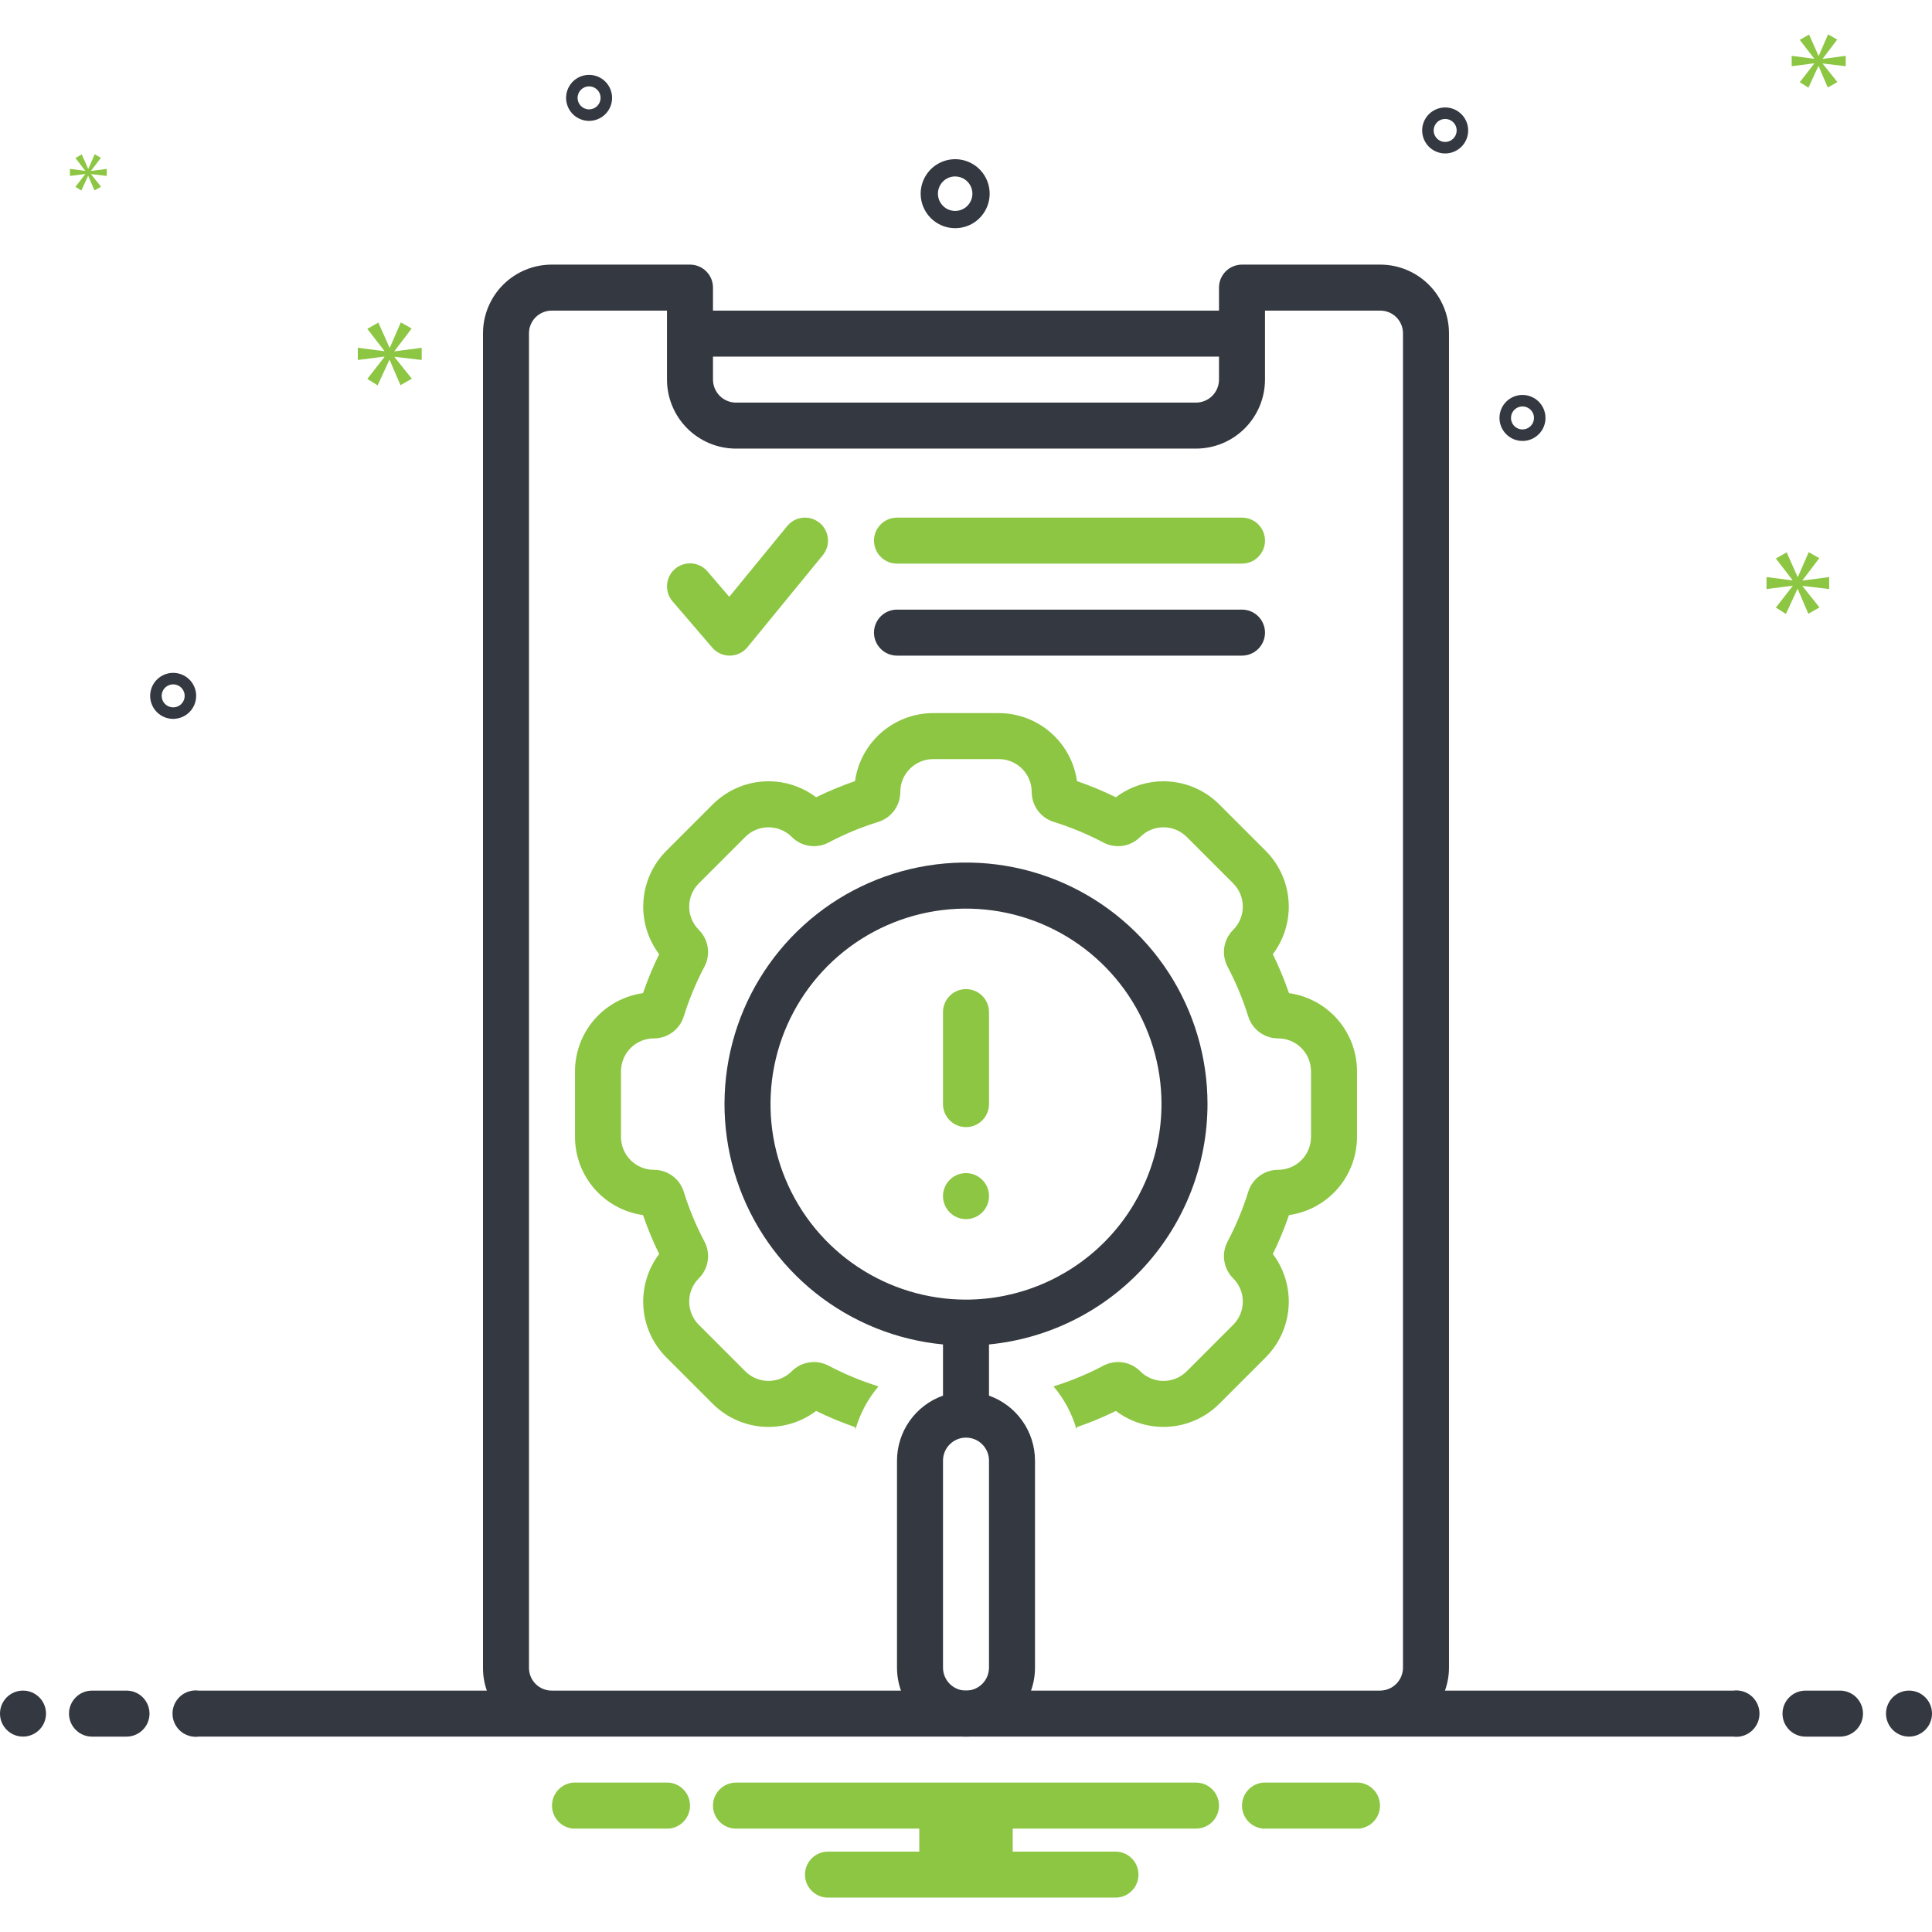
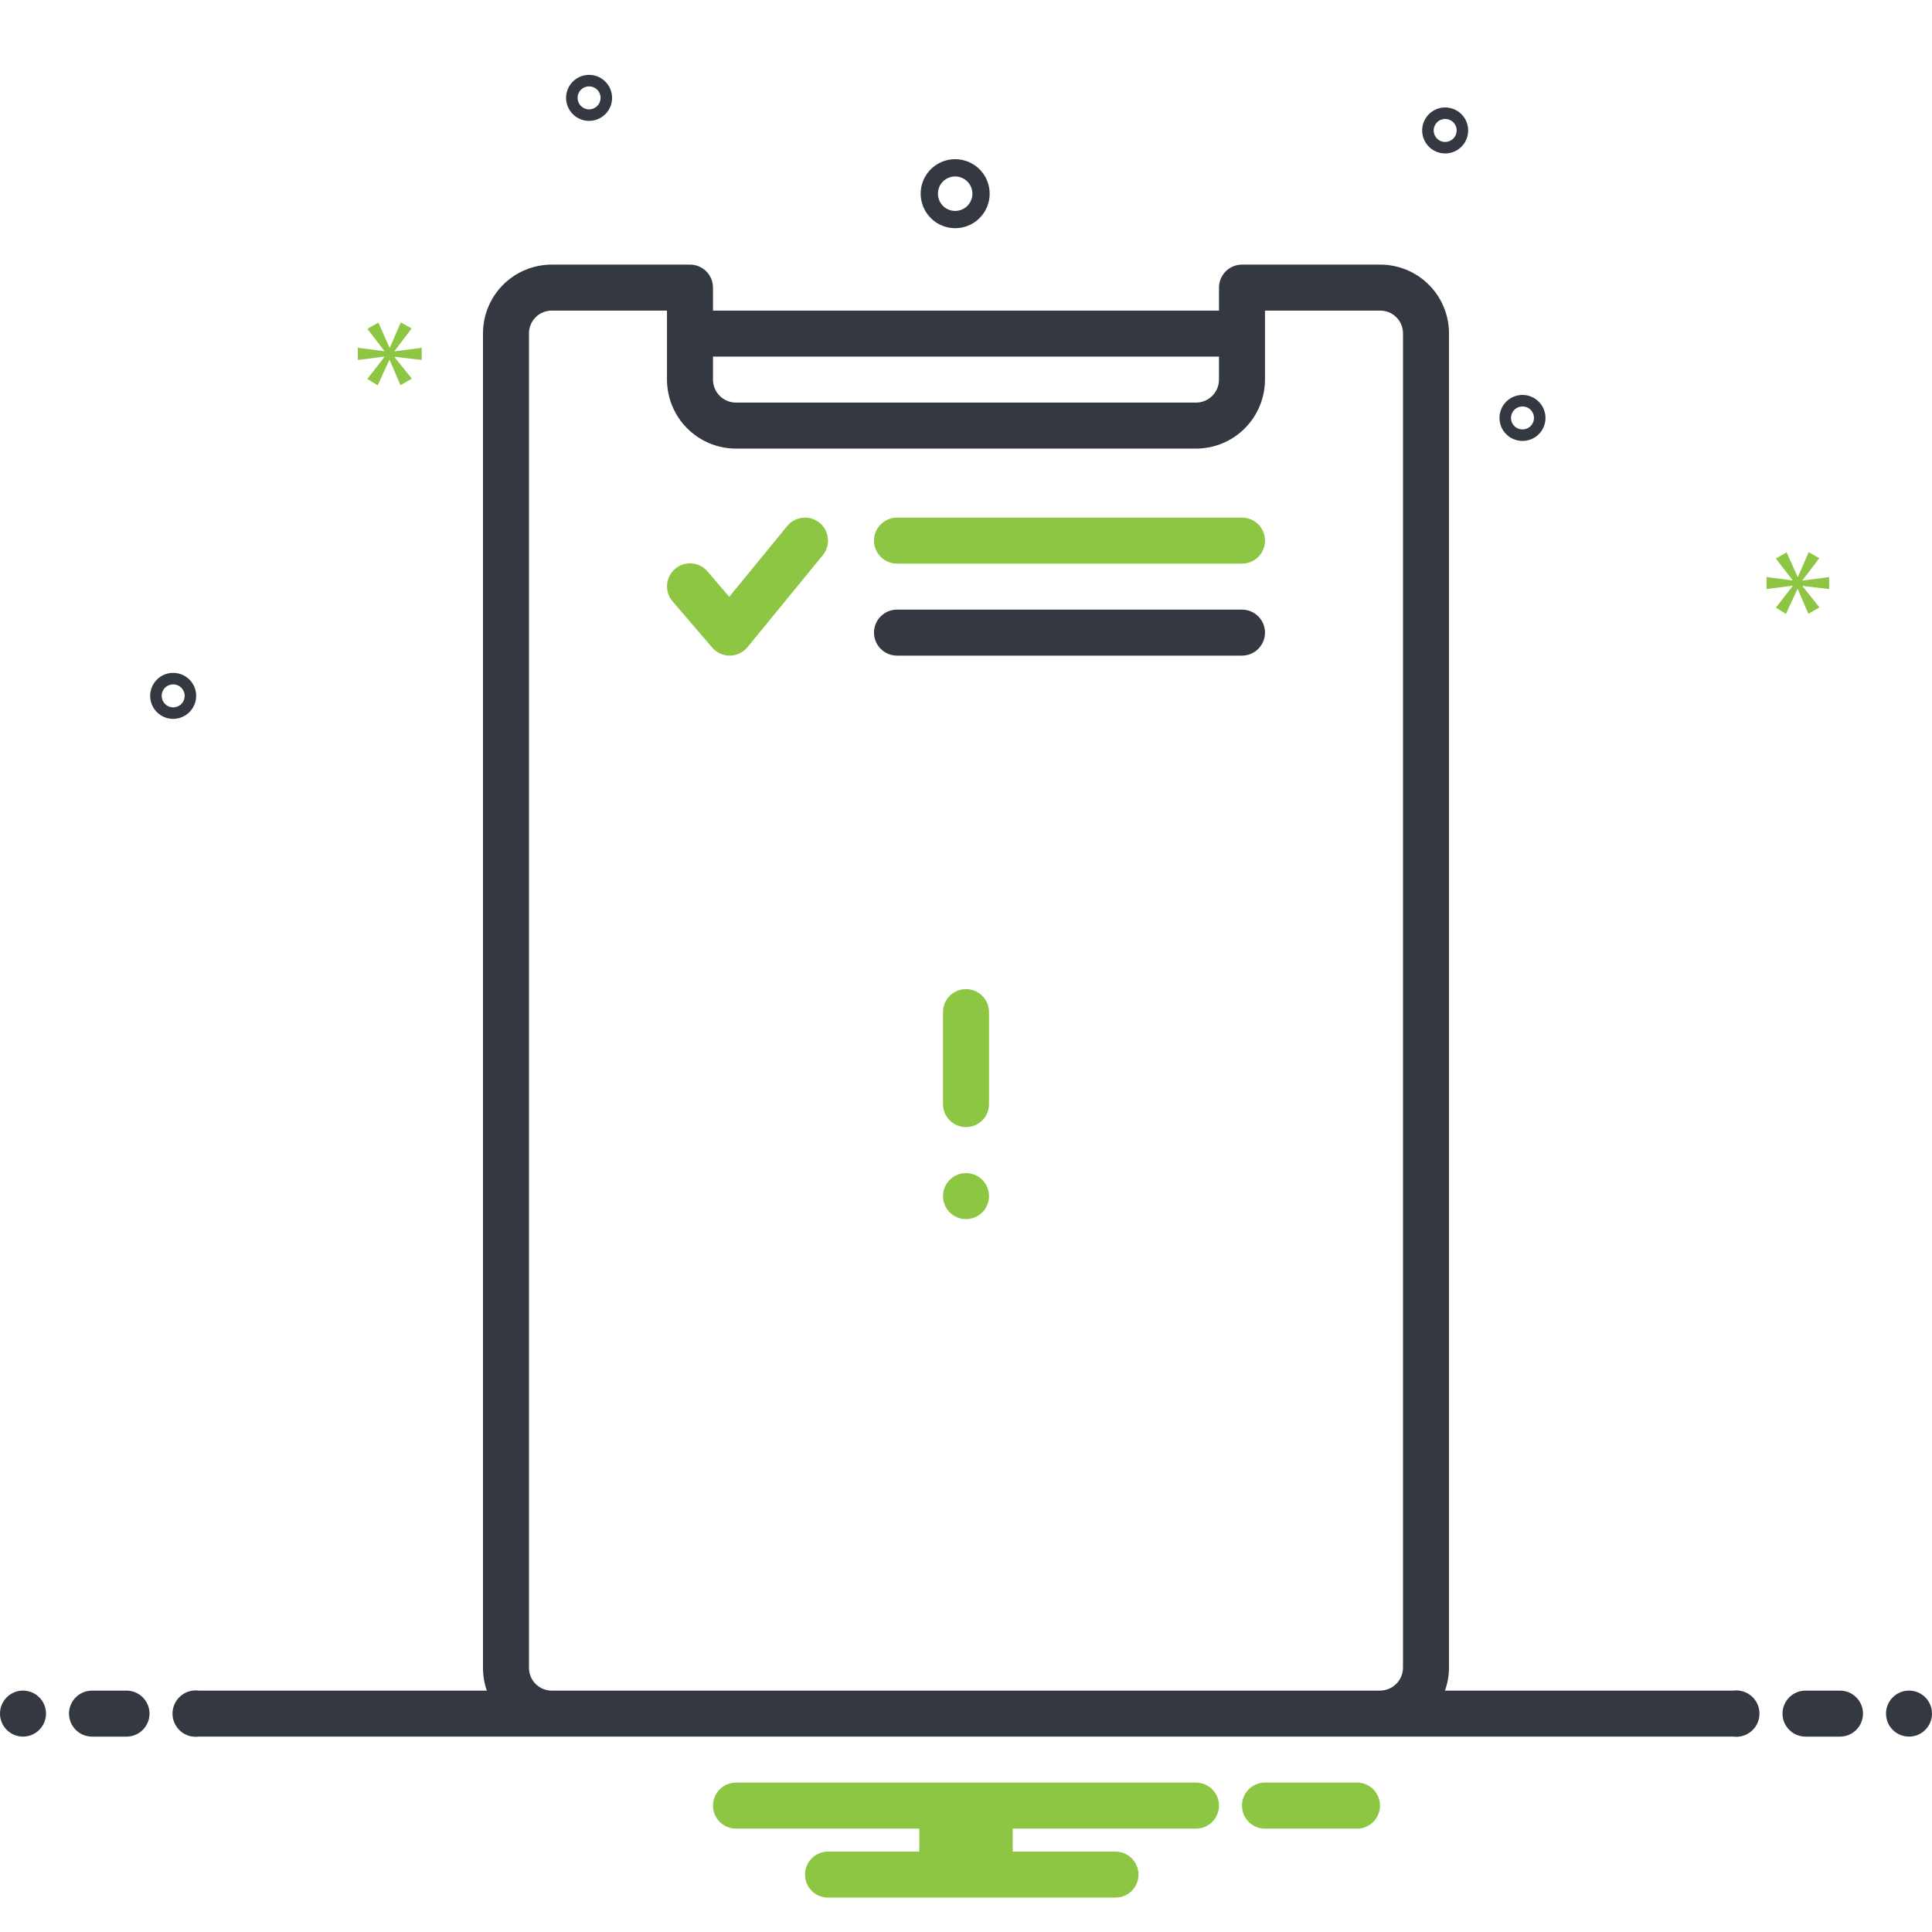
<svg xmlns="http://www.w3.org/2000/svg" width="101" height="101" viewBox="0 0 101 101" fill="none">
  <g clip-path="url(#clip0_693_1689)">
-     <path d="M56.301 74.606C56.996 74.366 57.676 74.084 58.336 73.76C59.13 74.361 60.114 74.654 61.107 74.586C62.1 74.517 63.035 74.092 63.739 73.388L66.168 70.959C66.871 70.254 67.296 69.32 67.364 68.327C67.433 67.334 67.14 66.35 66.541 65.556C66.864 64.895 67.146 64.216 67.386 63.521C68.371 63.383 69.273 62.893 69.926 62.143C70.579 61.393 70.939 60.432 70.941 59.437V56.002C70.939 55.007 70.579 54.047 69.926 53.296C69.273 52.546 68.371 52.057 67.386 51.919C67.146 51.223 66.864 50.544 66.54 49.883C67.14 49.089 67.432 48.105 67.364 47.113C67.295 46.12 66.871 45.185 66.168 44.481L63.739 42.052C63.035 41.348 62.1 40.922 61.107 40.854C60.114 40.785 59.13 41.078 58.336 41.679C57.675 41.356 56.996 41.073 56.301 40.834C56.163 39.849 55.674 38.947 54.923 38.294C54.173 37.641 53.212 37.281 52.218 37.279H48.782C47.788 37.281 46.827 37.641 46.077 38.294C45.326 38.947 44.837 39.849 44.699 40.834C44.004 41.074 43.324 41.356 42.664 41.679C41.87 41.079 40.886 40.785 39.893 40.854C38.9 40.922 37.965 41.348 37.261 42.052L34.832 44.481C34.129 45.185 33.705 46.12 33.636 47.113C33.568 48.105 33.86 49.09 34.459 49.884C34.136 50.544 33.854 51.224 33.614 51.919C32.629 52.057 31.727 52.546 31.074 53.296C30.421 54.047 30.061 55.007 30.06 56.002V59.437C30.061 60.432 30.421 61.393 31.074 62.143C31.727 62.893 32.629 63.383 33.614 63.521C33.854 64.216 34.136 64.895 34.459 65.555C33.859 66.349 33.566 67.334 33.634 68.327C33.703 69.32 34.128 70.255 34.832 70.959L37.261 73.388C37.965 74.092 38.9 74.517 39.893 74.586C40.886 74.654 41.87 74.361 42.664 73.76C43.325 74.084 44.004 74.366 44.699 74.606C44.705 74.646 44.714 74.686 44.721 74.726C44.958 73.9 45.367 73.133 45.924 72.477L45.917 72.474C45.018 72.195 44.147 71.833 43.314 71.393C43.005 71.23 42.651 71.17 42.305 71.223C41.96 71.275 41.64 71.438 41.393 71.685L41.391 71.688C41.231 71.847 41.042 71.974 40.833 72.06C40.625 72.146 40.402 72.191 40.176 72.191C39.95 72.191 39.727 72.146 39.519 72.06C39.31 71.974 39.121 71.847 38.961 71.688L36.532 69.258C36.373 69.099 36.246 68.909 36.16 68.701C36.074 68.493 36.029 68.269 36.029 68.044C36.029 67.818 36.074 67.595 36.16 67.386C36.246 67.178 36.373 66.989 36.532 66.829L36.535 66.827C36.782 66.58 36.944 66.26 36.997 65.914C37.049 65.569 36.99 65.215 36.827 64.906C36.387 64.073 36.025 63.202 35.745 62.302C35.641 61.969 35.433 61.678 35.152 61.472C34.871 61.266 34.531 61.155 34.182 61.155C33.727 61.155 33.29 60.974 32.967 60.652C32.645 60.33 32.464 59.893 32.464 59.437V56.002C32.464 55.776 32.509 55.553 32.595 55.345C32.681 55.136 32.808 54.947 32.967 54.788C33.127 54.628 33.316 54.501 33.525 54.415C33.733 54.329 33.956 54.284 34.182 54.284C34.531 54.285 34.871 54.174 35.152 53.968C35.433 53.761 35.641 53.47 35.745 53.137C36.025 52.238 36.387 51.366 36.827 50.534C36.99 50.224 37.049 49.871 36.997 49.525C36.944 49.179 36.782 48.859 36.535 48.613L36.532 48.61C36.373 48.451 36.246 48.261 36.16 48.053C36.074 47.845 36.029 47.621 36.029 47.396C36.029 47.17 36.074 46.947 36.16 46.738C36.246 46.53 36.373 46.341 36.532 46.181L38.961 43.752C39.121 43.593 39.31 43.466 39.519 43.38C39.727 43.293 39.95 43.249 40.176 43.249C40.402 43.249 40.625 43.293 40.833 43.38C41.042 43.466 41.231 43.593 41.391 43.752L41.393 43.754C41.64 44.002 41.96 44.164 42.305 44.217C42.651 44.269 43.005 44.209 43.314 44.046C44.147 43.607 45.018 43.245 45.917 42.965C46.25 42.861 46.541 42.653 46.748 42.372C46.954 42.091 47.065 41.751 47.065 41.402C47.065 40.946 47.246 40.509 47.568 40.187C47.89 39.865 48.327 39.684 48.782 39.684H52.218C52.673 39.684 53.11 39.865 53.432 40.187C53.754 40.509 53.935 40.946 53.935 41.402C53.935 41.751 54.046 42.091 54.252 42.372C54.459 42.653 54.75 42.861 55.083 42.965C55.982 43.245 56.853 43.607 57.686 44.046C57.995 44.209 58.349 44.269 58.695 44.217C59.04 44.164 59.36 44.002 59.607 43.754L59.609 43.752C59.769 43.593 59.958 43.466 60.167 43.38C60.375 43.293 60.599 43.249 60.824 43.249C61.05 43.249 61.273 43.293 61.481 43.38C61.69 43.466 61.879 43.593 62.039 43.752L64.468 46.181C64.79 46.503 64.971 46.94 64.971 47.396C64.971 47.851 64.79 48.288 64.468 48.61L64.466 48.613C64.218 48.859 64.056 49.179 64.003 49.525C63.951 49.871 64.01 50.224 64.174 50.534C64.613 51.366 64.975 52.238 65.255 53.137C65.359 53.47 65.567 53.761 65.848 53.968C66.129 54.174 66.469 54.285 66.818 54.284C67.044 54.284 67.267 54.329 67.475 54.415C67.684 54.502 67.873 54.628 68.033 54.788C68.192 54.947 68.319 55.136 68.405 55.345C68.491 55.553 68.536 55.776 68.536 56.002V59.437C68.536 59.893 68.355 60.33 68.033 60.652C67.71 60.974 67.274 61.155 66.818 61.155C66.469 61.155 66.129 61.266 65.848 61.472C65.567 61.678 65.359 61.969 65.255 62.302C64.975 63.202 64.613 64.073 64.174 64.906C64.01 65.215 63.951 65.569 64.003 65.914C64.056 66.26 64.218 66.58 64.466 66.827L64.468 66.829C64.79 67.151 64.971 67.588 64.971 68.044C64.971 68.499 64.79 68.936 64.468 69.258L62.039 71.688C61.879 71.847 61.69 71.974 61.481 72.06C61.273 72.146 61.05 72.191 60.824 72.191C60.599 72.191 60.375 72.146 60.167 72.06C59.958 71.974 59.769 71.847 59.609 71.688L59.607 71.685C59.36 71.438 59.041 71.275 58.695 71.223C58.349 71.17 57.995 71.23 57.686 71.393C56.853 71.833 55.982 72.195 55.083 72.474L55.076 72.477C55.633 73.133 56.042 73.9 56.279 74.726C56.286 74.686 56.296 74.646 56.301 74.606Z" fill="#8CC642" />
-     <path d="M63.125 57.72C63.126 55.274 62.416 52.881 61.082 50.831C59.748 48.781 57.847 47.163 55.611 46.172C53.374 45.182 50.898 44.863 48.483 45.254C46.069 45.645 43.82 46.728 42.01 48.373C40.2 50.018 38.906 52.153 38.287 54.519C37.667 56.885 37.748 59.38 38.52 61.701C39.292 64.022 40.722 66.069 42.635 67.593C44.548 69.116 46.863 70.052 49.298 70.284V72.96C48.595 73.209 47.987 73.669 47.556 74.278C47.126 74.886 46.894 75.612 46.893 76.357V87.179C46.893 88.135 47.273 89.053 47.949 89.729C48.626 90.406 49.543 90.786 50.5 90.786C51.457 90.786 52.374 90.406 53.051 89.729C53.727 89.053 54.107 88.135 54.107 87.179V76.357C54.106 75.612 53.874 74.886 53.444 74.278C53.013 73.669 52.405 73.209 51.702 72.96V70.284C54.826 69.982 57.726 68.528 59.838 66.206C61.949 63.884 63.121 60.859 63.125 57.72ZM51.702 87.179C51.702 87.498 51.576 87.803 51.35 88.029C51.125 88.254 50.819 88.381 50.5 88.381C50.181 88.381 49.875 88.254 49.65 88.029C49.424 87.803 49.298 87.498 49.298 87.179V76.357C49.298 76.038 49.424 75.733 49.65 75.507C49.875 75.281 50.181 75.155 50.5 75.155C50.819 75.155 51.125 75.281 51.35 75.507C51.576 75.733 51.702 76.038 51.702 76.357V87.179ZM50.5 67.941C48.479 67.941 46.503 67.341 44.822 66.218C43.141 65.095 41.831 63.499 41.058 61.631C40.284 59.764 40.082 57.709 40.476 55.727C40.87 53.744 41.844 51.923 43.273 50.493C44.703 49.064 46.524 48.091 48.506 47.697C50.489 47.302 52.544 47.505 54.411 48.278C56.279 49.052 57.875 50.362 58.998 52.042C60.121 53.723 60.72 55.699 60.72 57.72C60.717 60.43 59.639 63.028 57.724 64.944C55.807 66.86 53.21 67.938 50.5 67.941Z" fill="#343840" />
    <path d="M50.5 51.708C50.181 51.708 49.876 51.835 49.65 52.06C49.425 52.286 49.298 52.592 49.298 52.91V57.72C49.298 58.039 49.425 58.345 49.65 58.57C49.876 58.796 50.181 58.922 50.5 58.922C50.819 58.922 51.125 58.796 51.35 58.57C51.576 58.345 51.703 58.039 51.703 57.72V52.91C51.703 52.592 51.576 52.286 51.35 52.06C51.125 51.835 50.819 51.708 50.5 51.708Z" fill="#8CC642" />
    <path d="M50.5 63.732C51.164 63.732 51.703 63.194 51.703 62.529C51.703 61.865 51.164 61.327 50.5 61.327C49.836 61.327 49.298 61.865 49.298 62.529C49.298 63.194 49.836 63.732 50.5 63.732Z" fill="#8CC642" />
    <path d="M46.893 29.464H64.928C65.247 29.464 65.553 29.338 65.779 29.112C66.004 28.887 66.131 28.581 66.131 28.262C66.131 27.943 66.004 27.637 65.779 27.412C65.553 27.186 65.247 27.06 64.928 27.06H46.893C46.574 27.06 46.268 27.186 46.043 27.412C45.817 27.637 45.69 27.943 45.69 28.262C45.69 28.581 45.817 28.887 46.043 29.112C46.268 29.338 46.574 29.464 46.893 29.464Z" fill="#8CC642" />
    <path d="M46.893 34.274H64.928C65.247 34.274 65.553 34.147 65.779 33.922C66.004 33.696 66.131 33.39 66.131 33.072C66.131 32.753 66.004 32.447 65.779 32.221C65.553 31.996 65.247 31.869 64.928 31.869H46.893C46.574 31.869 46.268 31.996 46.043 32.221C45.817 32.447 45.69 32.753 45.69 33.072C45.69 33.39 45.817 33.696 46.043 33.922C46.268 34.147 46.574 34.274 46.893 34.274Z" fill="#343840" />
    <path d="M38.145 34.274H38.159C38.335 34.272 38.508 34.231 38.666 34.155C38.825 34.079 38.964 33.969 39.076 33.833L43.014 29.023C43.114 28.901 43.188 28.76 43.234 28.609C43.28 28.458 43.295 28.299 43.279 28.142C43.264 27.985 43.217 27.833 43.143 27.694C43.068 27.555 42.967 27.431 42.845 27.331C42.723 27.232 42.582 27.157 42.431 27.111C42.28 27.065 42.121 27.05 41.964 27.066C41.807 27.081 41.654 27.128 41.515 27.202C41.376 27.277 41.253 27.378 41.153 27.5L38.124 31.2L36.984 29.87C36.776 29.628 36.481 29.479 36.163 29.454C35.845 29.43 35.531 29.533 35.289 29.74C35.047 29.948 34.897 30.243 34.873 30.561C34.848 30.879 34.951 31.194 35.159 31.436L37.233 33.854C37.346 33.986 37.486 34.091 37.643 34.164C37.801 34.236 37.972 34.274 38.145 34.274Z" fill="#8CC642" />
    <path d="M49.934 11.929C50.29 11.929 50.639 11.824 50.935 11.626C51.232 11.427 51.463 11.146 51.6 10.816C51.736 10.486 51.772 10.124 51.702 9.774C51.633 9.424 51.461 9.103 51.209 8.851C50.956 8.598 50.635 8.427 50.285 8.357C49.935 8.287 49.573 8.323 49.243 8.46C48.914 8.596 48.632 8.827 48.434 9.124C48.236 9.42 48.13 9.769 48.13 10.126C48.13 10.604 48.321 11.062 48.659 11.401C48.997 11.739 49.455 11.929 49.934 11.929ZM49.934 9.224C50.112 9.224 50.286 9.277 50.434 9.376C50.583 9.475 50.698 9.616 50.767 9.781C50.835 9.946 50.853 10.127 50.818 10.302C50.783 10.477 50.697 10.637 50.571 10.764C50.445 10.89 50.284 10.976 50.109 11.01C49.934 11.045 49.753 11.027 49.588 10.959C49.424 10.891 49.283 10.775 49.184 10.627C49.085 10.479 49.032 10.304 49.032 10.126C49.032 9.887 49.127 9.658 49.296 9.488C49.465 9.319 49.694 9.224 49.934 9.224Z" fill="#343840" />
    <path d="M75.55 5.617C75.312 5.617 75.08 5.688 74.882 5.82C74.684 5.952 74.53 6.14 74.439 6.359C74.348 6.579 74.324 6.821 74.371 7.054C74.417 7.287 74.532 7.502 74.7 7.67C74.868 7.838 75.082 7.952 75.316 7.999C75.549 8.045 75.79 8.021 76.01 7.93C76.23 7.839 76.418 7.685 76.55 7.488C76.682 7.29 76.752 7.057 76.752 6.82C76.752 6.501 76.625 6.195 76.4 5.97C76.174 5.744 75.869 5.618 75.55 5.617ZM75.55 7.421C75.431 7.421 75.315 7.386 75.216 7.319C75.117 7.253 75.04 7.159 74.995 7.05C74.949 6.94 74.937 6.819 74.96 6.702C74.984 6.586 75.041 6.479 75.125 6.394C75.209 6.31 75.316 6.253 75.433 6.23C75.549 6.207 75.67 6.219 75.78 6.264C75.89 6.31 75.984 6.387 76.05 6.486C76.116 6.584 76.151 6.701 76.151 6.82C76.151 6.979 76.088 7.132 75.975 7.245C75.862 7.357 75.709 7.421 75.55 7.421Z" fill="#343840" />
    <path d="M30.796 3.914C30.558 3.914 30.326 3.985 30.128 4.117C29.93 4.249 29.776 4.437 29.685 4.656C29.594 4.876 29.57 5.118 29.617 5.351C29.663 5.584 29.778 5.798 29.946 5.967C30.114 6.135 30.328 6.249 30.562 6.296C30.795 6.342 31.037 6.318 31.256 6.227C31.476 6.136 31.664 5.982 31.796 5.784C31.928 5.587 31.998 5.354 31.998 5.116C31.998 4.798 31.871 4.492 31.646 4.267C31.421 4.041 31.115 3.914 30.796 3.914ZM30.796 5.718C30.677 5.718 30.561 5.682 30.462 5.616C30.363 5.55 30.286 5.456 30.241 5.347C30.195 5.237 30.183 5.116 30.206 4.999C30.23 4.883 30.287 4.775 30.371 4.691C30.455 4.607 30.562 4.55 30.679 4.527C30.796 4.504 30.916 4.516 31.026 4.561C31.136 4.607 31.23 4.684 31.296 4.782C31.362 4.881 31.397 4.998 31.397 5.116C31.397 5.276 31.334 5.429 31.221 5.541C31.108 5.654 30.956 5.717 30.796 5.718Z" fill="#343840" />
    <path d="M79.592 20.646C79.354 20.646 79.122 20.717 78.924 20.849C78.726 20.981 78.572 21.169 78.481 21.389C78.39 21.608 78.366 21.85 78.413 22.083C78.459 22.317 78.574 22.531 78.742 22.699C78.91 22.867 79.124 22.982 79.358 23.028C79.591 23.075 79.832 23.051 80.052 22.96C80.272 22.869 80.46 22.715 80.592 22.517C80.724 22.319 80.794 22.087 80.794 21.849C80.794 21.53 80.667 21.224 80.442 20.999C80.216 20.774 79.911 20.647 79.592 20.646ZM79.592 22.45C79.473 22.45 79.357 22.415 79.258 22.349C79.159 22.283 79.082 22.189 79.037 22.079C78.991 21.969 78.979 21.848 79.002 21.732C79.026 21.615 79.083 21.508 79.167 21.424C79.251 21.34 79.358 21.282 79.475 21.259C79.591 21.236 79.712 21.248 79.822 21.293C79.932 21.339 80.026 21.416 80.092 21.515C80.158 21.614 80.193 21.73 80.193 21.849C80.193 22.008 80.13 22.161 80.017 22.274C79.904 22.387 79.751 22.45 79.592 22.45Z" fill="#343840" />
    <path d="M10.255 36.378C10.255 36.14 10.185 35.908 10.053 35.71C9.921 35.512 9.733 35.358 9.513 35.267C9.293 35.176 9.052 35.153 8.818 35.199C8.585 35.245 8.371 35.36 8.203 35.528C8.035 35.696 7.92 35.91 7.874 36.144C7.827 36.377 7.851 36.619 7.942 36.838C8.033 37.058 8.187 37.246 8.385 37.378C8.583 37.51 8.815 37.581 9.053 37.581C9.372 37.58 9.677 37.453 9.903 37.228C10.128 37.003 10.255 36.697 10.255 36.378ZM8.452 36.378C8.452 36.259 8.487 36.143 8.553 36.044C8.619 35.945 8.713 35.868 8.823 35.823C8.933 35.777 9.054 35.765 9.17 35.788C9.287 35.812 9.394 35.869 9.478 35.953C9.562 36.037 9.619 36.144 9.643 36.261C9.666 36.377 9.654 36.498 9.608 36.608C9.563 36.718 9.486 36.812 9.387 36.878C9.288 36.944 9.172 36.979 9.053 36.979C8.894 36.979 8.741 36.916 8.628 36.803C8.515 36.69 8.452 36.538 8.452 36.378Z" fill="#343840" />
    <path d="M20.626 18.349L21.519 17.173L20.954 16.854L20.381 18.17H20.362L19.779 16.863L19.204 17.192L20.089 18.34V18.359L18.706 18.18V18.819L20.098 18.641V18.66L19.204 19.807L19.741 20.146L20.353 18.819H20.371L20.936 20.136L21.529 19.797L20.626 18.669V18.65L22.045 18.819V18.18L20.626 18.368V18.349Z" fill="#8CC642" />
-     <path d="M4.457 9.105L3.943 9.766L4.252 9.962L4.604 9.197H4.614L4.939 9.956L5.281 9.761L4.761 9.111V9.1L5.578 9.197V8.829L4.761 8.937V8.926L5.275 8.249L4.951 8.065L4.62 8.824H4.609L4.273 8.071L3.943 8.26L4.452 8.922V8.932L3.655 8.829V9.197L4.457 9.095V9.105Z" fill="#8CC642" />
    <path d="M95.624 30.794V30.167L94.232 30.351V30.333L95.108 29.179L94.554 28.866L93.992 30.158H93.973L93.401 28.875L92.838 29.198L93.706 30.324V30.342L92.349 30.167V30.794L93.715 30.619V30.637L92.838 31.763L93.364 32.095L93.964 30.794H93.982L94.536 32.086L95.117 31.754L94.232 30.646V30.628L95.624 30.794Z" fill="#8CC642" />
-     <path d="M95.289 3.063L96.045 2.068L95.568 1.798L95.082 2.912H95.066L94.573 1.806L94.087 2.084L94.835 3.055V3.071L93.665 2.92V3.461L94.843 3.31V3.325L94.087 4.296L94.54 4.583L95.058 3.461H95.074L95.552 4.575L96.053 4.289L95.289 3.333V3.318L96.49 3.461V2.92L95.289 3.079V3.063Z" fill="#8CC642" />
    <path d="M1.202 90.785C1.866 90.785 2.405 90.246 2.405 89.582C2.405 88.918 1.866 88.38 1.202 88.38C0.538 88.38 0 88.918 0 89.582C0 90.246 0.538 90.785 1.202 90.785Z" fill="#343840" />
    <path d="M6.613 88.381H4.81C4.491 88.381 4.185 88.507 3.96 88.733C3.734 88.959 3.607 89.264 3.607 89.583C3.607 89.902 3.734 90.208 3.96 90.433C4.185 90.659 4.491 90.786 4.81 90.786H6.613C6.932 90.786 7.238 90.659 7.464 90.433C7.689 90.208 7.816 89.902 7.816 89.583C7.816 89.264 7.689 88.959 7.464 88.733C7.238 88.507 6.932 88.381 6.613 88.381Z" fill="#343840" />
    <path d="M96.191 88.381H94.387C94.068 88.381 93.762 88.507 93.537 88.733C93.311 88.959 93.185 89.264 93.185 89.583C93.185 89.902 93.311 90.208 93.537 90.433C93.762 90.659 94.068 90.786 94.387 90.786H96.191C96.509 90.786 96.815 90.659 97.041 90.433C97.266 90.208 97.393 89.902 97.393 89.583C97.393 89.264 97.266 88.959 97.041 88.733C96.815 88.507 96.509 88.381 96.191 88.381Z" fill="#343840" />
    <path d="M99.798 90.785C100.462 90.785 101 90.246 101 89.582C101 88.918 100.462 88.38 99.798 88.38C99.134 88.38 98.596 88.918 98.596 89.582C98.596 90.246 99.134 90.785 99.798 90.785Z" fill="#343840" />
    <path d="M71.033 93.19H66.039C65.736 93.215 65.454 93.352 65.249 93.575C65.043 93.797 64.929 94.09 64.929 94.393C64.929 94.696 65.043 94.988 65.249 95.211C65.454 95.434 65.736 95.571 66.039 95.595H71.033C71.335 95.571 71.618 95.434 71.823 95.211C72.029 94.988 72.143 94.696 72.143 94.393C72.143 94.09 72.029 93.797 71.823 93.575C71.618 93.352 71.335 93.215 71.033 93.19Z" fill="#8CC642" />
-     <path d="M34.962 93.19H29.967C29.665 93.215 29.383 93.352 29.177 93.575C28.972 93.797 28.857 94.09 28.857 94.393C28.857 94.696 28.972 94.988 29.177 95.211C29.383 95.434 29.665 95.571 29.967 95.595H34.962C35.264 95.571 35.546 95.434 35.752 95.211C35.958 94.988 36.072 94.696 36.072 94.393C36.072 94.09 35.958 93.797 35.752 93.575C35.546 93.352 35.264 93.215 34.962 93.19Z" fill="#8CC642" />
    <path d="M62.523 93.19H38.476C38.157 93.19 37.851 93.317 37.626 93.543C37.4 93.768 37.273 94.074 37.273 94.393C37.273 94.712 37.4 95.017 37.626 95.243C37.851 95.469 38.157 95.595 38.476 95.595H48.059V96.798H43.285C42.967 96.798 42.661 96.924 42.435 97.15C42.21 97.375 42.083 97.681 42.083 98C42.083 98.319 42.21 98.625 42.435 98.85C42.661 99.076 42.967 99.202 43.285 99.202H58.315C58.634 99.202 58.94 99.076 59.165 98.85C59.391 98.625 59.517 98.319 59.517 98C59.517 97.681 59.391 97.375 59.165 97.15C58.94 96.924 58.634 96.798 58.315 96.798H52.941V95.595H62.523C62.842 95.595 63.148 95.469 63.374 95.243C63.599 95.017 63.726 94.712 63.726 94.393C63.726 94.074 63.599 93.768 63.374 93.543C63.148 93.317 62.842 93.19 62.523 93.19Z" fill="#8CC642" />
    <path d="M90.612 88.381H75.539C75.677 87.995 75.749 87.588 75.749 87.178V17.405C75.744 16.454 75.361 15.543 74.685 14.874C74.009 14.204 73.095 13.83 72.143 13.833H64.928C64.609 13.833 64.303 13.96 64.078 14.185C63.852 14.411 63.726 14.716 63.726 15.035V16.238H37.273V15.035C37.273 14.716 37.147 14.411 36.921 14.185C36.696 13.96 36.39 13.833 36.071 13.833H28.856C27.904 13.83 26.99 14.204 26.314 14.874C25.638 15.543 25.255 16.454 25.25 17.405V87.213C25.25 87.611 25.319 88.006 25.451 88.381H10.387C10.216 88.358 10.042 88.373 9.877 88.423C9.712 88.473 9.56 88.558 9.43 88.672C9.301 88.785 9.197 88.926 9.126 89.083C9.054 89.24 9.018 89.41 9.018 89.583C9.018 89.755 9.054 89.926 9.126 90.083C9.197 90.24 9.301 90.38 9.43 90.494C9.56 90.608 9.712 90.693 9.877 90.743C10.042 90.793 10.216 90.808 10.387 90.785H90.612C90.783 90.808 90.957 90.793 91.122 90.743C91.287 90.693 91.439 90.608 91.569 90.494C91.698 90.38 91.802 90.24 91.874 90.083C91.945 89.926 91.981 89.755 91.981 89.583C91.981 89.41 91.945 89.24 91.874 89.083C91.802 88.926 91.698 88.785 91.569 88.672C91.439 88.558 91.287 88.473 91.122 88.423C90.957 88.373 90.783 88.358 90.612 88.381ZM37.273 18.642H63.726V19.845C63.725 20.164 63.599 20.469 63.373 20.695C63.148 20.92 62.842 21.047 62.523 21.047H38.476C38.157 21.047 37.851 20.92 37.626 20.695C37.401 20.469 37.274 20.164 37.273 19.845V18.642ZM28.856 88.381C28.542 88.385 28.239 88.264 28.014 88.045C27.788 87.826 27.659 87.527 27.654 87.213V17.405C27.659 17.091 27.788 16.792 28.014 16.573C28.239 16.354 28.542 16.234 28.856 16.238H34.868V19.845C34.87 20.801 35.25 21.718 35.926 22.394C36.602 23.071 37.519 23.451 38.476 23.452H62.523C63.48 23.451 64.397 23.071 65.073 22.394C65.749 21.718 66.129 20.801 66.13 19.845V16.238H72.143C72.457 16.234 72.76 16.354 72.985 16.573C73.21 16.792 73.34 17.091 73.345 17.405V87.178C73.344 87.497 73.218 87.803 72.992 88.028C72.767 88.254 72.461 88.38 72.142 88.381H28.856Z" fill="#343840" />
  </g>
  <defs>
    <clipPath id="clip0_693_1689">
      <rect width="101" height="101" fill="white" />
    </clipPath>
  </defs>
</svg>